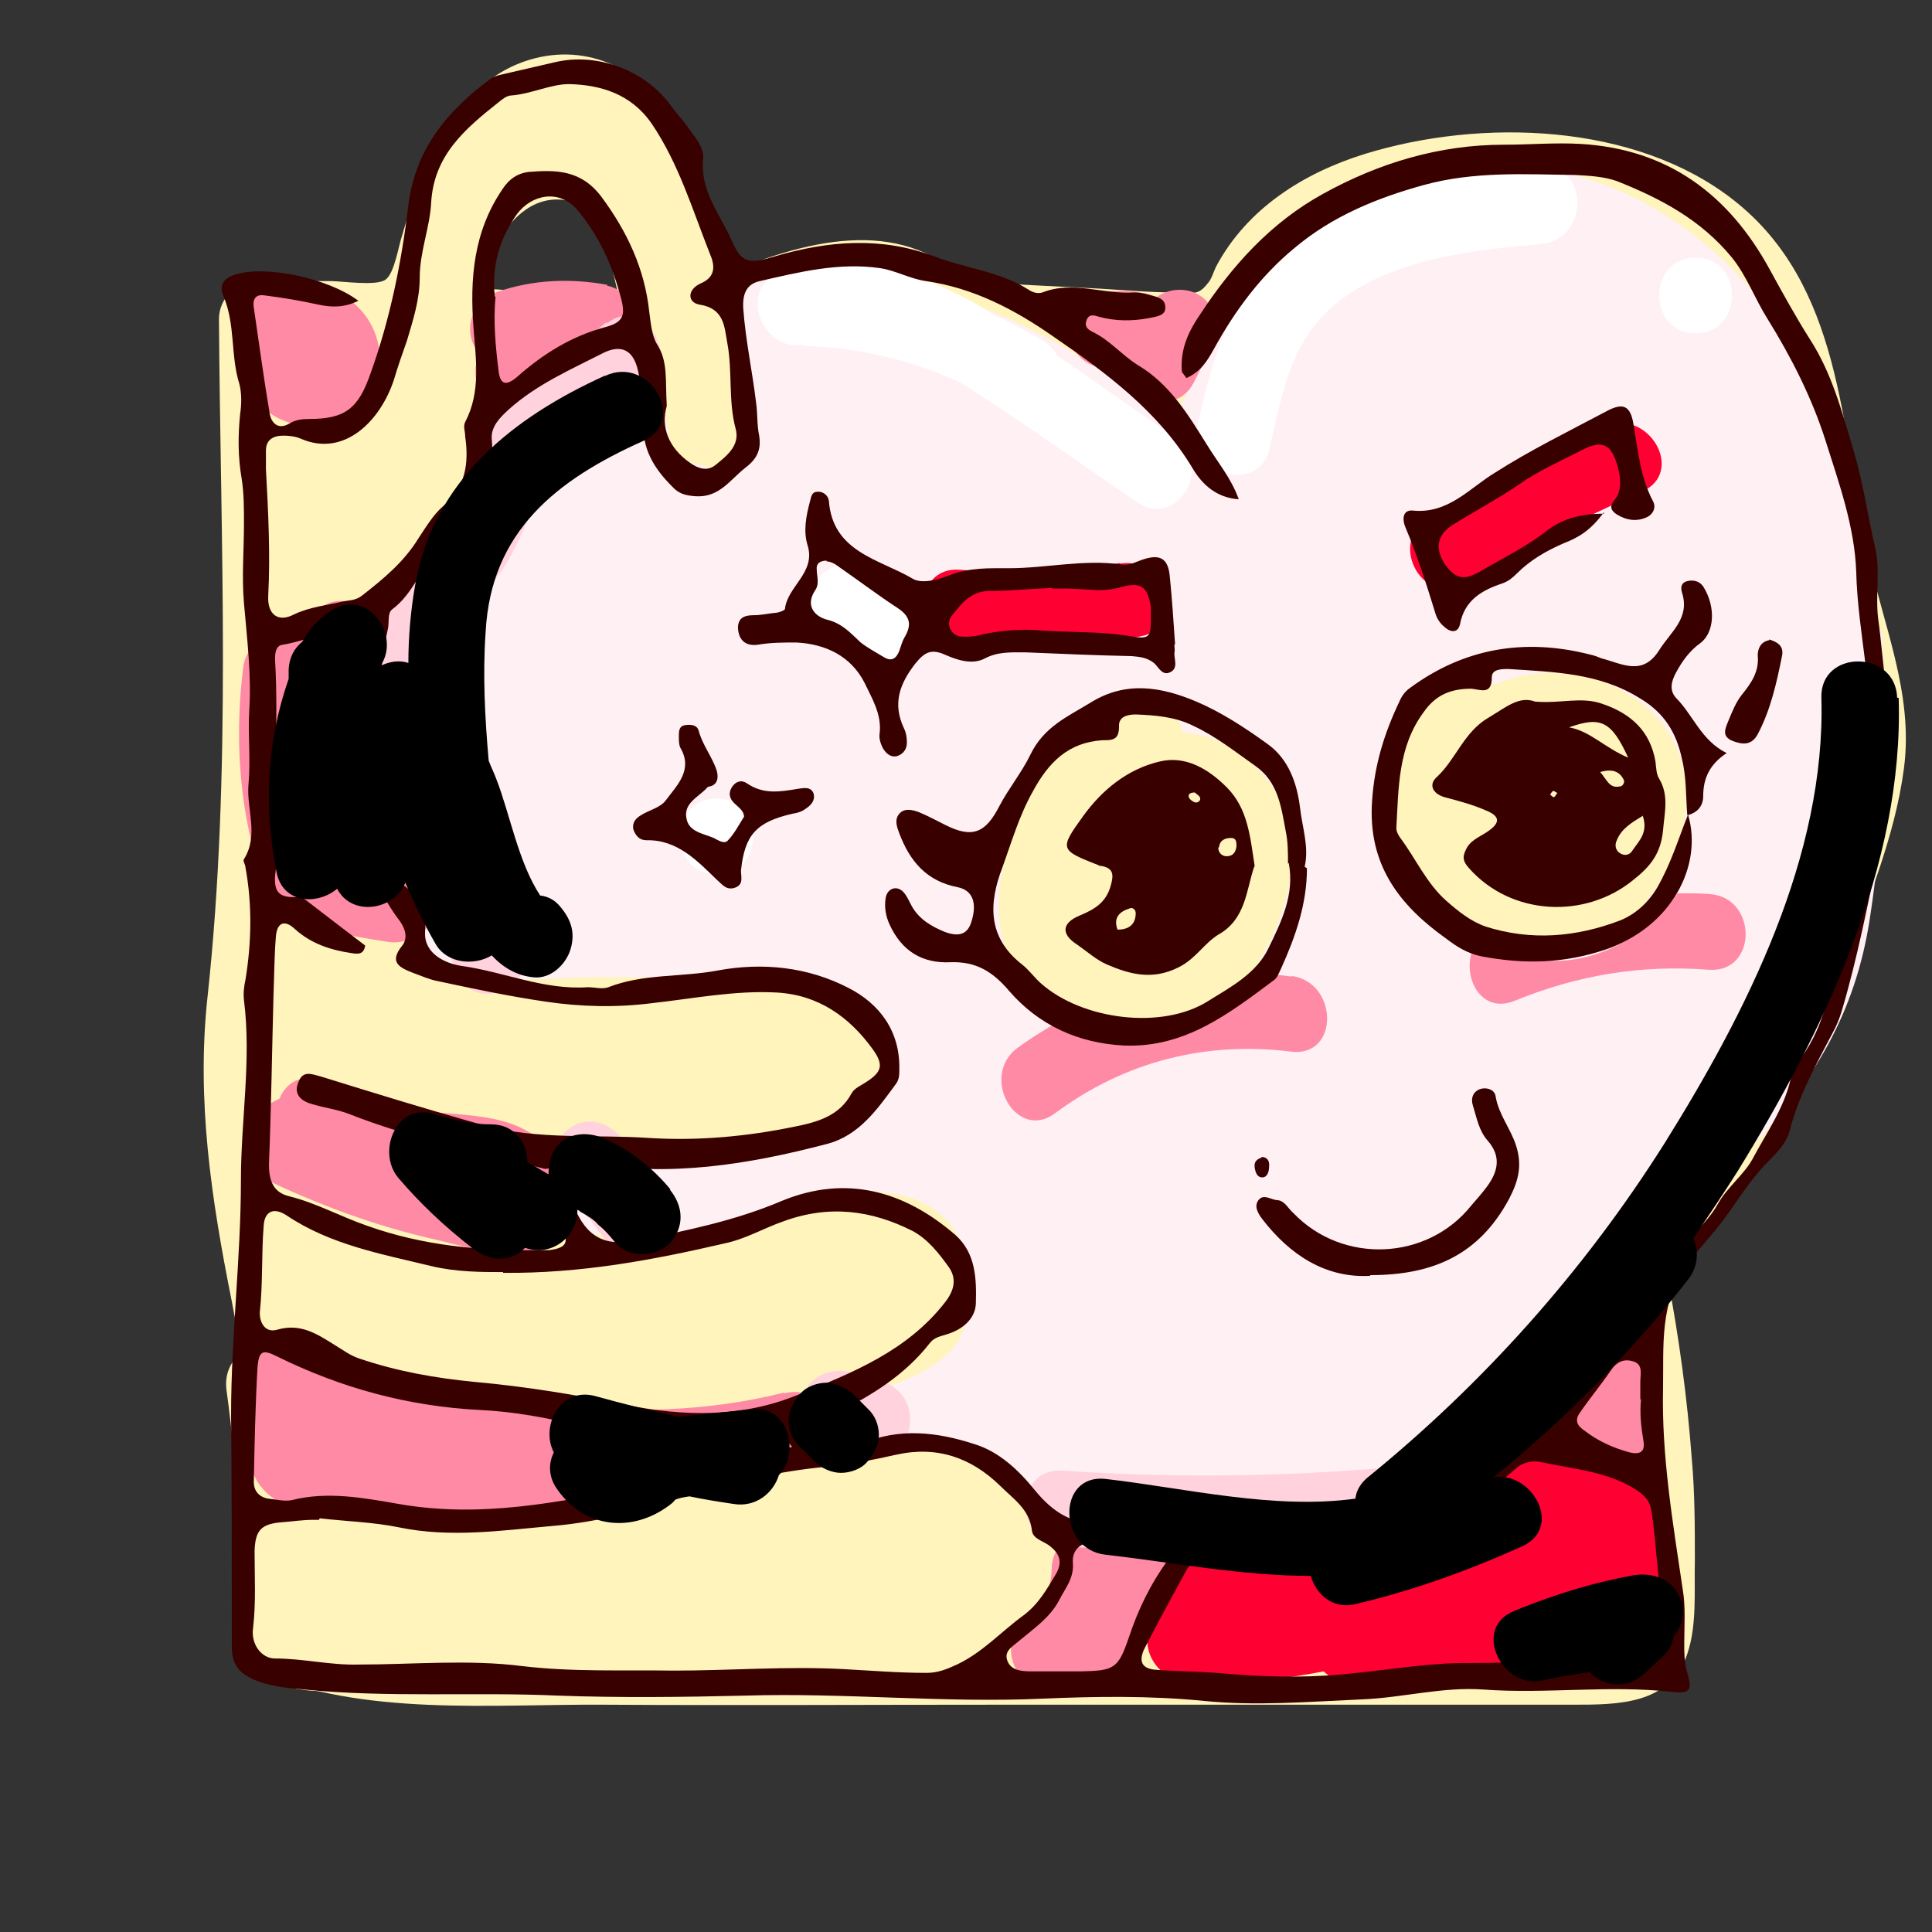
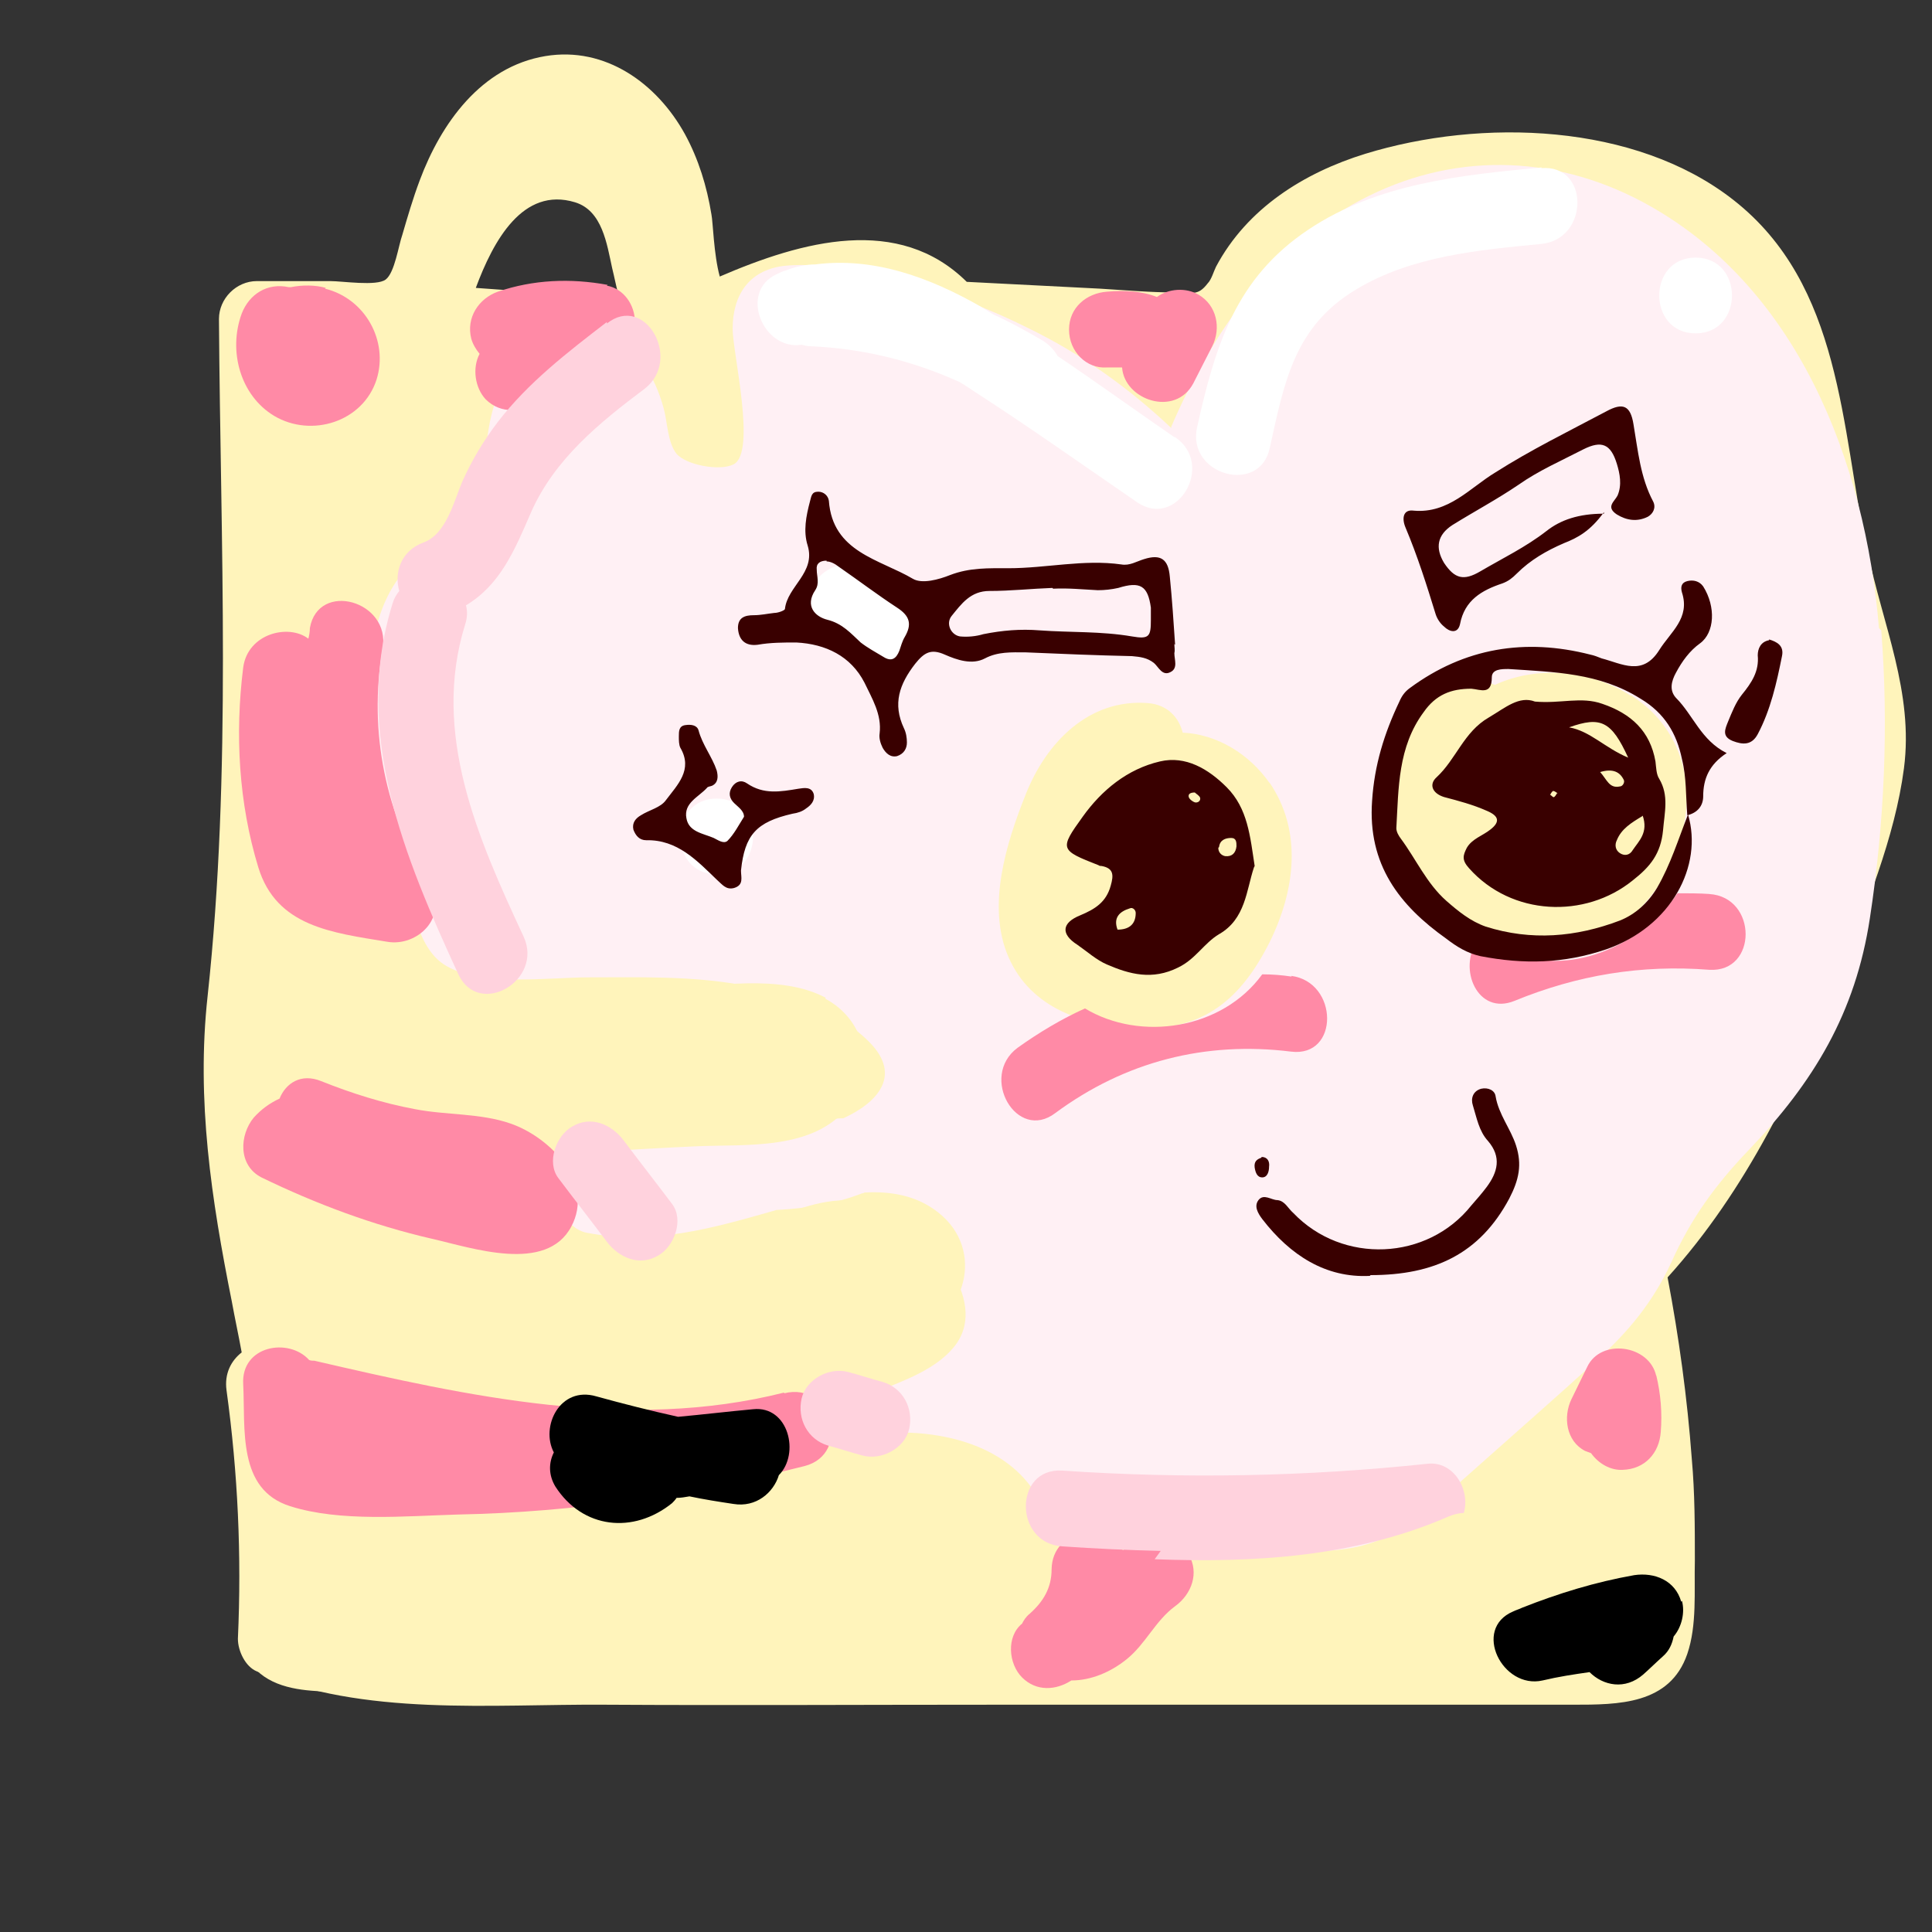
<svg xmlns="http://www.w3.org/2000/svg" viewBox="0 0 255 255">
  <rect x="0" y="0" width="255" height="255" fill="#333333" stroke="none" />
  <g style="isolation:isolate">
    <path d="M246.4 72.7c-3.4-16.3-3.3-35.1-17.6-46.3-13-10.2-33.3-10.8-48.6-6.1-8.1 2.5-15.6 7.2-19.7 14.9-.3.6-.6 1.7-1.1 2.2-1.3 1.7-2 1.2-4.3 1.2-3.3 0-6.6-.3-9.9-.5l-17.6-.9c-9-8.9-21.7-5.4-32.6-.7-.8-2.9-.9-7.3-1.1-8.2-.6-3.7-1.7-7.3-3.5-10.6C86.7 11 79.9 6.1 72 7.4c-8.5 1.4-13.8 8.9-16.6 16.4-.9 2.4-1.6 4.8-2.3 7.2-.5 1.4-1 5-2.2 5.9s-5.7.2-7.3.2h-9.7c-2.7 0-5 2.3-5 5 .2 29.8 1.7 59.8-1.5 89.4-1.5 13.7.5 26.8 3.2 40.3.4 2.2.9 4.5 1.3 6.7-1.4 1.1-2.3 2.8-2 5 1.5 10.9 2 21.8 1.5 32.8 0 1.6 1 3.7 2.5 4.3 14.1 6 30.9 4.3 45.9 4.4 17.2.1 34.4 0 51.7 0h76.1c6 0 12.8 0 15.1-6.7 1.3-3.8.9-8.3 1-12.3 0-4.5 0-8.9-.4-13.4-.6-8.1-1.7-16.1-3.2-24 10.4-11.5 17.2-25.7 22.8-40.1 3.3-8.7 7.2-17.9 8.4-27.1 1.3-10-2.8-18.9-4.8-28.6ZM62.8 38c2.3-6.2 6.2-13.4 13.1-11.3 3.6 1.1 4.2 5.5 4.9 8.7.3 1.2.5 2.3.8 3.4-1.8.2-3.7.3-5.5.3-4.4-.4-8.8-.8-13.3-1.1" style="fill:#fff4bb;stroke-width:0" />
    <path d="M248 82.9c-1.8-21.9-10.8-45.4-31.3-56.3-11.9-6.3-25.2-6.5-37.1-.2s-19.8 17.8-25 29.9v.2c-5.6-5.3-11.9-9.8-18.9-13.2-4.8-2.4-9.9-4.4-15.1-5.7-5.1-1.4-11.8-3.1-17.2-2.5-4.6.6-6.7 3.9-6.7 8.3 0 3.2 3.2 16.4.1 17.9-1.8.9-6.2.1-7.5-1.4-1.2-1.5-1.2-4.2-1.7-6-1.2-4.4-3.6-8.5-8.3-9.6-4.8-1.1-9.3 1.6-12.1 5.3-3.8 5.2-2.3 10.9-4.7 16.4-2 4.6-7.5 6.7-10.3 10.9-3.1 4.7-3.6 10.6-3.1 16.1.6 5.8 2.2 11.4 3.5 17 1.2 5 1.4 14.3 6 17.3s13.9 1.7 19 1.7c6.6 0 13.2-.2 19.7.9 6.1 1.1 12.9 3.1 17.4 7.6s1 8.1-3.4 10.1c-.4 0-.8 0-1.2.1-3 .4-5.9 1.2-8.9 2-4.6.3-9.3-.1-13.9 0-5.8 0-11.1.8-13.4 6.8-.9 2.4 1 5.7 3.5 6.2 8.8 1.7 16.7-.6 25.1-3 3.9-.2 7.7-.8 11.3-2.2 0 0 .2 0 .3-.1 3.5-.2 6.9.4 9.7 2.6 6.4 5 3.6 14.2-3.6 16.4-3.1.9-6.3 1-8.7 3.5-2.4 2.4-3.3 5.8-2.3 9 .9 2.8 3.4 3.9 6.2 3.5 4.6-.7 10.4-1.4 14.9.5 2.3 1 3.4 2.7 4.9 4.6 1.9 2.3 3.9 3.7 6.9 4.3 6.2 1.4 13 1.4 19.3 1.9 6.5.6 14 2.1 20.3-.3 4.9-1.9 8.6-5.7 12.5-9.1 5.5-4.9 11.1-9.8 16.6-14.8 4.2-3.8 7.4-7.7 9.8-12.9 2.6-5.8 5.8-10.2 10.2-14.8 8.6-9 14.1-18.1 16-30.6 1.9-12.4 2.5-25.4 1.5-38Z" style="fill:#fff0f4;mix-blend-mode:multiply;stroke-width:0" />
    <path d="M203.5 22.1c-10.6 1-21.7 2.1-30.8 8.2-9.6 6.4-12.3 15.3-14.7 26.1-1.4 6.3 8.3 9 9.6 2.7 1.9-8.6 3.2-16 11.4-20.9 7.3-4.4 16.1-5.2 24.4-6 6.4-.6 6.4-10.6 0-10Z" style="fill:#fff;stroke-width:0" />
    <path d="M155 57.7c-5.1-3.5-10.2-7.2-15.4-10.7-.4-.7-1-1.4-1.9-2-2.2-1.3-4.4-2.5-6.6-3.5-.5-.3-1.1-.7-1.6-1-6.8-3.9-14.2-6.6-21.9-5.6-1.3 0-2.6.3-3.9.8-.4.1-.8.3-1.2.5-5 2.3-1.8 10.1 3.3 9.3.4.1.7.2 1.2.2 6.9.3 13.4 1.9 19.6 4.7.9.5 1.7 1.1 2.5 1.6 7.1 4.6 14 9.5 21 14.3 5.3 3.6 10.3-5 5-8.6ZM223.8 34c-6.4 0-6.4 10 0 10s6.4-10 0-10M120.6 81.1c-.4-1.3-1.2-2.2-2.3-3-1.3-1-2.6-1.9-3.9-2.9-1-.7-2.7-.8-3.9-.5s-2.4 1.2-3 2.3c-.6 1.2-.9 2.6-.5 3.9s1.2 2.2 2.3 3c1.3 1 2.6 1.9 3.9 2.9 1 .7 2.7.8 3.9.5s2.4-1.2 3-2.3c.6-1.2.9-2.6.5-3.9M94.6 105.4c-6.4 0-6.4 10 0 10s6.4-10 0-10" style="fill:#fff;stroke-width:0" />
    <path d="M109 131.7c-6-3.2-14.6-1.5-21-1.2-15.7.7-33.5 1.1-46.5-9.3-5-4-12.1 3.1-7.1 7.1.3.2.6.4.8.6-2.6.6-4.8 2.8-3.7 6 5.1 14.2 19.7 18 33.4 17.7 9-.2 18-.9 26.9-1.3 6.7-.3 15.6.6 20.2-5.3 3.8-4.8 2.2-11.4-3.1-14.2Zm-8.4 9.1h-.5c-.1-.3-.2-.6-.4-.8h1.3c.4 0 2.9 0 3 .4 0-.4-2.9.3-3.5.3ZM117.7 160c-8.3-4.6-16.5 2.1-24.4 4.3-17.9 5.2-37 .8-54.3-4.5-6-1.8-8.6 7.1-3.3 9.4-.9 1.5-1.1 3.5 0 5.1 8.6 13.5 25.8 14.9 40.3 15.4 9 .3 18.2-.2 27-2.1 4.4-.9 8.8-2.3 12.9-4 3.5-1.4 8-3 10.3-6.2 4.3-6-3.5-14.7-8.6-17.5Zm-18.2 18.2c-.6.1-1.3.2-1.9.3 1.6-.7 3.1-1.5 4.7-2.2.3.4.5.7.9 1-1.2.3-2.4.6-3.7.8Zm16.3-5.1c.2-.3.4-.7.6-1 .1.2.2.3.3.5-.3.2-.6.4-.9.5M136.6 197c-4.5-7-14.1-8.6-21.8-7.7-12.4 1.4-24.3 6.6-36.6 9.1-13.6 2.8-27.5 3.9-41.4 3.7-4.8 0-6 5.6-3.6 8.4-1.6 2.4-2 5.6-.6 8.3 1.9 3.4 5.7 4.2 9.2 4.4 6.6.4 13.3.3 19.9.3 12.6.1 25.2 0 37.8-.2 9.9-.2 22.1 1.1 30.8-4.4 7.3-4.6 11.2-14.2 6.2-21.9Zm-42 16.4c1.8-.5 3.7-1 5.5-1.6q1.05.9 2.4 1.5h-.9c-2.3 0-4.7 0-7 .1M167.6 103.4c-2.7-3.9-7-6.5-11.5-6.7-.5-2-2-3.7-4.6-3.9-7.8-.6-13.4 5.2-16.1 12-2.6 6.5-5.2 14.8-2.3 21.5 3 6.9 10.1 9.1 17 9.4 8.7.4 13.7-3.8 17.5-11.4 3.3-6.7 4.4-14.6-.1-21.1Zm-12.8 3.9c-.2-.1-.3-.2-.5-.3 0 0 .2 0 .3-.1 1.4-.5 2.6 0 3.6.8-1.1-.4-2.2-.5-3.4-.4M215.2 91.8c-5.5-3.5-12.5-3.9-17.9-1.4-4.3-1.8-9.6 0-12.2 4-3.5 5.4-2.6 13.9-.4 19.6 4.4 11.6 19.2 15.4 29.1 8.2 10-7.3 12.8-23.2 1.5-30.4Z" style="fill:#fff4bb;stroke-width:0" />
    <path d="M43 38c-1.4-.4-3.1-.4-4.6-.1h-.3c-2.8-.6-5.2.9-6.2 3.5-1.8 4.9-.2 10.8 4.3 13.5 4.9 2.9 11.7.8 13.5-4.8 1.6-5.1-1.5-10.7-6.8-12ZM80.2 37.6c-4.9-.9-9.8-.7-14.5.9-2.5.9-4.2 3.4-3.5 6.2.2.7.6 1.4 1.1 2-1 1.9-.6 4.5.8 6 2 2 5 1.8 7.1 0 2.6-2.3 5.7-4.2 8.9-5.4 2.1-.8 3.7-2.5 3.7-4.8s-1.5-4.4-3.7-4.8ZM56.8 117.1c-5.9-9.5-8.2-20.5-6.3-31.5 1.1-6.3-8.5-9-9.6-2.7 0 .5-.1 1-.2 1.4-2.6-2-8-.7-8.6 3.8-1.1 8.8-.6 17.9 2 26.4 2.4 7.8 9.7 8.6 17 9.8 4 .7 8.1-3.3 5.6-7.3ZM67.4 148.3c-4-1.4-8.5-1.1-12.6-1.9-4.3-.8-8.4-2.1-12.4-3.7-2.7-1.1-4.7.3-5.5 2.3-1.3.6-2.4 1.4-3.4 2.5-1.9 2.3-2.1 6.3 1 7.9 7.2 3.5 14.7 6.3 22.5 8.1 5.3 1.2 15.1 4.6 18.4-1.6 3.1-5.8-2.8-11.8-8-13.6M103.5 183.8c-20.6 5.2-41.7.5-62-4.2-.2 0-.5 0-.7-.1-2.7-3-9-1.9-8.7 3.2.3 5.9-.8 13.9 6.2 16.1 6.6 2.1 15.2 1.3 22.1 1.1 15.5-.3 30.8-2.6 45.8-6.4 6.2-1.6 3.6-11.2-2.7-9.6ZM156.7 205.3c-1.3-2.3-4.6-3.3-6.8-1.8-.6.4-1.1.7-1.7 1.1-2.1-3.8-9.3-2.9-9.4 2.5 0 2.5-1.1 4.3-2.9 5.9-.5.4-.8.9-1 1.3-2.1 1.7-1.8 5.3 0 7.1 1.9 1.9 4.5 1.7 6.5.4 2.6 0 5.2-1.1 7.3-2.8 2.5-2 3.8-5.1 6.4-7 2.2-1.6 3.2-4.4 1.8-6.8ZM218.6 181.6c-.9-4.1-7.3-5-9.1-1.2-.7 1.4-1.4 2.9-2.1 4.3-1.1 2.3-.7 5.5 1.8 6.8.3.1.5.2.8.3 1 1.4 2.6 2.3 4.2 2.2 2.9-.1 4.8-2.2 5-5q.3-3.75-.6-7.5ZM158.2 38.9c-1.7-1-4-.8-5.5.3-2-.8-4.3-.9-6.6-.7-2.7.2-5 2.1-5 5s2.3 5.2 5 5h2c.3 4.3 7 6.6 9.4 2.1.8-1.6 1.7-3.3 2.5-4.9 1.2-2.4.6-5.4-1.8-6.8" style="fill:#ff8aa6;stroke-width:0" />
-     <path d="M220.5 202.6c-.3-2.8-.4-5.6-2.3-7.8-1.9-2.1-5.1-2.8-7.7-3.8-2.9-1-5.8-2.4-8.9-1.8-5.9 1.1-10.6 7.8-15.5 10.9-6.4 4.1-13.3 3.7-20.6 3.3-3-.2-6.3-.6-8.7 1.5-2.5 2.2-3.6 6.5-4.9 9.5-2 4.6 2.9 8.7 6.4 7.4h.7c5.3.4 10.6-.2 15.7-1.2 1.5 1.4 3.8 2.2 5.9 2.1 6.2-.2 12.7-2 18.9-2.9.5 0 1-.2 1.5-.2 2.3 0 4.6 0 6.9.2 5.5.2 12.9 1.3 13.4-6.2.2-3.6-.4-7.5-.7-11.1Z" style="fill:#f03;stroke-width:0" />
    <path d="M170.5 128.9q-1.95-.3-3.9-.3c-5.3 7.3-16.1 8.9-23.4 4.5-3.1 1.4-6.1 3.2-8.9 5.2-5.1 3.8-.1 12.5 5 8.6 9.2-6.8 19.8-9.5 31.1-8.1 6.4.8 6.3-9.2 0-10ZM225.7 118c-1.4-.1-2.9-.1-4.3-.1-4.4 6.6-13.8 10.9-21 8-1 0-2-.1-2.9-.6-.2 0-.4-.2-.6-.3-.2 0-.3-.1-.5-.2-.5-.2-.9-.4-1.4-.6-2.6 3.6 0 9.9 4.9 7.9 8.3-3.4 16.7-4.8 25.7-4.1 6.4.4 6.4-9.6 0-10Z" style="fill:#ff8aa6;stroke-width:0" />
-     <path d="M147.9 74.3c-7 1.2-14.1 1.4-21.2.9-6.4-.5-6.4 9.5 0 10 8 .6 15.9.1 23.8-1.2 6.3-1.1 3.6-10.7-2.7-9.6ZM211.7 56.3c-8 3.6-15.7 7.6-23.2 12.1-5.5 3.3-.5 12 5 8.6 7.5-4.5 15.2-8.6 23.2-12.1 5.9-2.6.8-11.2-5-8.6" style="fill:#f03;stroke-width:0" />
    <path d="M80.1 42.5c-5.2 4-10.4 8-14.4 13.2-1.9 2.5-3.4 5-4.7 7.9-1.1 2.6-2.1 6.9-5.1 8s-3.9 4-3.2 6.4c-.4.5-.7 1-.9 1.7-5.3 17.1 1.6 33.5 8.7 48.9 2.7 5.8 11.3.8 8.6-5-6-12.9-12.2-26.8-7.7-41.2.3-.9.3-1.8.1-2.5 4.5-2.7 6.4-7.2 8.6-12.3 3.1-7 9-11.8 15-16.3 5-3.9 0-12.6-5-8.6ZM88.7 158.9c-2.1-2.8-4.3-5.6-6.4-8.4-1.6-2.1-4.3-3.3-6.8-1.8-2.1 1.2-3.4 4.7-1.8 6.8 2.1 2.8 4.3 5.6 6.4 8.4 1.6 2.1 4.3 3.3 6.8 1.8 2.1-1.2 3.4-4.7 1.8-6.8M116.5 182.4c-1.5-.4-3-.9-4.5-1.3-2.5-.7-5.6.9-6.2 3.5-.6 2.7.8 5.4 3.5 6.2 1.5.4 3 .9 4.5 1.3 2.5.7 5.6-.9 6.2-3.5.6-2.7-.8-5.4-3.5-6.2M153.2 204.7l-.8 1.1c13.1.5 26.5-.3 38.7-5.6.7-.3 1.4-.5 2.1-.5.9-3-1.3-6.9-4.8-6.5-16 1.7-32.1 2-48.2.9-6.4-.4-6.4 9.6 0 10 4.3.3 8.7.5 13 .6" style="fill:#ffd2dd;stroke-width:0" />
-     <path d="M156 49.1c-.3-3.2 1.1-5.7 2.4-7.6 4.2-6.4 9.3-12.1 16.2-15.9 7.4-4.1 15.4-6.5 23.9-6.5 3.4 0 6.8-.3 10.2-.1 11.5.7 19.5 6.7 24.9 16.6 1.7 3.1 3.4 6.2 5.3 9.2 2.9 4.5 4.2 9.5 5.7 14.5 1.3 4.3 1.9 8.7 2.9 13 .7 3 0 6.2.4 9.4.4 2.9.6 5.8 1 8.6 1 7.2.6 14.5-.8 21.5-1.5 7.2-2.9 14.5-5 21.6-.3 1-.7 2-1.2 2.9-2.2 4.2-4.5 8.3-5.7 13-.4 1.6-1.9 3.1-3.2 4.4-2.3 2.4-3.9 5.2-5.9 7.8-1.4 1.8-3 3.5-4.4 5.3-3.7 5.1-3.1 10.8-3.2 16.5-.2 8.9 1.3 17.7 2.6 26.5.4 2.3.2 4.7.2 7.1 0 1.2 0 2.3.3 3.5.8 2.7.6 3.2-2 2.9-8.3-.9-16.5.3-24.8-.3-5.4-.4-10.7 1.1-16.1 1.3-6.9.3-13.9.9-20.8.2-7.1-.7-14.2-.6-21.2-.3-13.1.6-26.2-.8-39.3-.4-8.3.2-16.5.3-24.8 0-11.1-.5-22.3.3-33.4-.8-2.3-.2-4.7-.4-6.9-1.4-1.9-.9-2.7-2.1-2.7-4.2 0-10.2 0-20.5-.1-30.7 0-10.3 1.3-20.7 1.3-31 0-7.9 1.4-15.8.4-23.7-.1-.9 0-1.8.2-2.7.8-4.9.9-9.9 0-14.8 0-.4-.4-.9-.2-1.1 2-3.2.3-6.6.6-9.9s-.1-6.6.1-9.8c.3-4.7-.3-9.4-.7-14.1-.3-3.5 0-7 0-10.5 0-2 0-4-.3-5.9-.5-2.9-.5-5.7-.2-8.6.2-1.3.2-2.7-.1-3.9-1.2-3.8-.5-7.8-2.1-11.6-.7-1.6.2-2.5 1.7-2.9 3.9-1.2 12.1.5 16.1 3.5-1.8.9-3.5.9-5.3.5-2.3-.5-4.6-.9-7-1.2-1.1-.2-1.7.3-1.5 1.6.7 4.7 1.3 9.3 2.1 14 .2 1.2 1.1 2.2 2.6 1.3.8-.5 1.7-.6 2.6-.6 4.8 0 6.5-1.4 8.1-6 2.6-7.2 4.1-14.7 5-22.2.9-7.4 5.1-12.4 10.7-16.6.6-.5 1.4-.6 2.2-.8 2.2-.5 4.3-1 6.5-1.5 5.6-1.3 11.9 1.1 15.3 5.8.7 1 1.5 1.8 2.2 2.8.9 1.3 2.2 2.7 2 4.2-.4 4.2 2.2 7.2 3.7 10.6 1.4 3.2 2.3 3.3 5.9 2.2 6.9-2 13.8-2.6 20.8 0 4.1 1.6 8.7 2 12.5 4.4.6.4 1.2.6 1.9.4 4-1.6 8.1.3 12.1 0 .6 0 1.3.1 1.9.3 1 .3 2.3.4 2.2 1.8 0 1-1.3 1.1-2.2 1.3-2.2.4-4.4.4-6.6-.2-.6-.2-1.3-.4-1.6.5-.3.8.2 1.2.8 1.5 2.3 1.1 3.9 3.1 6 4.4 4.2 2.5 6.6 6.5 9.1 10.5 1.4 2.3 3.2 4.4 4.2 7.2-2.9-.2-4.8-1.9-6.1-4.1-4.5-7.5-11.4-12.6-18.4-17.4-5-3.5-10.5-6.4-16.8-7.3-2.1-.3-4-1.4-6-1.7-5.4-.8-10.7.5-15.9 1.7-1.8.4-2.3 1.7-2.2 3.6.3 4.2 1.2 8.3 1.7 12.5.2 1.4.1 2.9.4 4.3.3 1.9-.3 3.1-1.9 4.3-2 1.6-3.4 3.9-6.5 3.7-1.3-.1-2.2-.3-3.1-1.3-2.4-2.4-4-5-3.8-8.7.1-2.2-.2-4.5-.7-6.6-.6-2.7-2.2-3.5-4.6-2.3-4.3 2.2-8.7 4.1-12.4 7.4-1.2 1.1-2.4 2.3-2.3 3.9.6 6.4-2.5 10.9-7 14.9-2.4 2.2-3.4 5.6-6.1 7.6-.7.5-.4 1.7-.6 2.6-1.6 6.8-1 13.8-1.3 20.7-.2 4.3 1.9 7.8 2.4 11.8 0 .5.5 1 .9 1.3 2.2 1.5 3.1 3.5 2.9 6.3-.1 2.8 2.7 4.1 4.9 4.4 5.6.8 10.8 3.2 16.6 2.8.9 0 1.9.3 2.7 0 4.6-1.8 9.6-1.3 14.4-2.2 5.9-1.1 11.9-.5 17.3 2.3 4.1 2.1 6.8 5.7 6.7 10.7 0 .7 0 1.3-.4 1.9-2.5 3.4-4.9 6.9-9.2 8-10.3 2.7-20.8 4.4-31.5 2.5-1.5-.3-3.1-.7-4.6.4-.4.3-.9.5-1.4.3C63 152 54.3 150.3 46 147c-1.6-.6-3.3-.8-4.9-1.3-1.4-.4-2.4-1.3-1.7-2.9.6-1.6 1.8-1 3-.7 7.1 2.2 14.2 4.4 21.4 6.4s14.6 1.2 21.9 1.7c6.5.4 12.9-.2 19.2-1.5 3-.6 5.9-1.4 7.5-4.4.4-.7 1.2-1 1.8-1.4 2.2-1.4 2.5-2.3 1-4.4-3.1-4.3-7.2-7.2-12.7-7.5s-11 .8-16.4 1.4c-4.7.6-9.4.5-14.1-.2-4.8-.7-9.5-1.7-14.2-2.7-1.1-.2-2.2-.7-3.3-1.1-1.8-.7-3.2-1.4-1.4-3.6.9-1.2.2-2.6-.6-3.6-4.9-6.6-5.3-14.3-4.9-22.1.2-4.7-.2-9.4.5-14.1.3-1.9-.5-2.7-2.1-2.3-2.9.6-5.7 1.9-8.7 2.4-.9.1-1 1.1-1 1.9.5 8.3-.3 16.5.4 24.8.1 1.4-.3 2.6-.4 3.9-.1 2.1.6 2.8 2.9 2.7.6 0 .9.2 1.3.5 2.6 2 5.2 4 7.7 5.9-.2 1.3-1.1 1.1-1.8 1-2.7-.4-5.3-1.2-7.5-3.2-1.4-1.3-2.4-.8-2.5 1.2-.2 2.5-.2 5-.3 7.5-.2 7.5-.3 14.9-.6 22.4 0 2.2.6 3.7 2.7 4.2 3.6.9 6.8 2.7 10.3 3.9 7.3 2.6 14.8 3.3 22.4 3.2h1.6c2.3-.3 2.6-1 1.7-3-.8-1.8-2.3-3.5-1.4-5.9 1.7.5 2.3 1.6 2.9 3 1.7 4.2 4.1 5.5 8.6 4.6 6.4-1.3 12.8-2.6 18.9-5.2 8.5-3.5 16.2-1.3 22.9 4.5 2.7 2.4 2.8 5.8 2.7 9.1-.1 2-1.8 3.4-3.8 4-.9.3-1.7.4-2.3 1.2-3.2 4.1-7.5 6.8-12.1 9.1q-.9.45-1.5 1.2c-1.1 1.2-.9 2.4.7 3.1 1.3.6 2.6.4 3.8-.1 5-2.2 10.1-1.6 15 0 3.3 1 5.9 3.5 8 6.1 2.3 2.8 4.9 4.6 8.7 4.3 1.4-.1 2.9.3 4.3.5 9.4 1.3 18.8 1.2 28.2.3h1.2c4.4 1.2 7.9-.7 11.3-3.1 2.4-1.6 4.8-3.3 7.1-4.9 1.7-1.2 3.7-2 3.7-4.6 0-.7.5-1.1 1.2-1.3 5.8-1.8 9.1-6.4 12.4-11 1.9-2.7 3.9-5.6 5.1-8.8 1.4-3.8 5.1-5.8 7-9.3 1.2-2.1 3.4-3.8 4.5-5.8 1.8-3.4 4.1-6.6 5-10.4.2-.8.3-1.6.8-2.2 3.5-4.2 4.4-9.3 5.4-14.5.9-4.7 1.4-9.6 3.2-14.2 1-2.5.7-5.2.9-7.8.4-5.5.4-10.9-.4-16.4-.5-4-1.1-8-1.2-12-.2-6-2.3-11.8-4.1-17.5-1.8-5.6-4.5-10.9-7.6-15.9-1.7-2.7-2.7-5.6-4.7-8.1-4.1-5-9.4-7.8-15.2-10.1-1.7-.6-3.6-.7-5.4-.8-6.7-.1-13.4-.5-20 1.3-6.2 1.7-12.1 4.1-17.1 8.3-4.5 3.7-7.9 8.3-10.7 13.4-.8 1.4-1.6 2.9-3.6 3.8ZM42.1 200.6h-.8c-1.3 0-2.6.2-3.9.3-2.9.2-3.7 1-3.8 3.8 0 3.4.2 6.8-.2 10.2-.3 2.1 1.1 4 2.9 4 3.7 0 7.3.9 11 .8 7.2 0 14.5-.7 21.6.2 6.7.8 13.4.5 20 .6 7.5 0 14.9-.6 22.4-.2 3.7.2 7.3.5 11 .5 1.5 0 2.7-.5 4-1.1 3.4-1.6 5.9-4.4 8.8-6.5 2-1.5 3.1-3.5 4.3-5.5.9-1.6.4-2.7-.9-3.7-.8-.6-2.2-.9-2.3-2-.3-2.8-2.5-4.2-4.2-5.9-3.8-3.7-8.3-5.3-13.7-4.1-3.1.7-6.2 1.3-9.3 1.6-6.4.6-12.7 2.1-18.8 4-5.7 1.8-11.3 3.3-17.2 3.8-6.8.6-13.5 1.6-20.3.2-3.4-.7-7-.8-10.5-1.2Zm24.3-32.7c-2.8 0-6.2 0-9.5-.8-6.6-1.6-13.3-2.8-19.1-6.7-1.7-1.1-2.9-.5-3 1.4-.3 3.8-.1 7.6-.5 11.3-.1 1.3.6 2.9 2.3 2.4 3.1-.9 5.3.6 7.7 2.1 1 .6 1.9 1.3 3.1 1.7 5 1.7 10.1 2.6 15.3 3.1 6.7.6 13.3 1.7 19.8 3 7.8 1.6 15.5 1.7 22.8-1.3 7.2-2.9 14.5-5.8 19.5-12.3 1.3-1.7 1.4-3.2.4-4.6-1.3-1.8-2.7-3.6-4.7-4.7-5.5-2.8-11.1-3.5-17.1-1.3-2.6.9-4.9 2.3-7.7 2.9-9.5 2.2-19 4-29.3 3.9ZM88 53.6c-.8 2.7.2 5.5 3.1 7.5 1.1.8 2.3 1.1 3.3.3 1.5-1.2 3.3-2.6 2.7-4.8-1-3.7-.4-7.6-1.1-11.3-.4-2.2-.4-4.6-3.7-5.1-1.6-.3-1.6-2 .2-2.8 2.1-.9 1.8-2.5 1.2-3.9-2.3-5.8-4.1-11.9-7.7-17.2-2.7-3.9-6.7-5.1-10.9-5.2-2.4 0-5 1.3-7.6 1.5-.6 0-1.2.5-1.7.9-4.4 3.5-8.6 7-8.9 13.4-.2 3.2-1.5 6.4-1.5 9.7 0 3-.9 5.7-1.7 8.4-.6 1.7-1.2 3.4-1.7 5.1-1.8 5.5-6.6 10.3-12.3 7.8-.7-.3-1.5-.4-2.3-.4-1.3 0-2.3.5-2.3 2v2.4c.3 5.6.6 11.2.3 16.8-.1 2.4 1.3 3.5 3.4 2.4 2.1-1 4.3-1.2 6.4-1.7.9-.2 1.7-.1 2.6-.8 2.8-2.2 5.5-4.4 7.4-7.5 1-1.5 2-3.2 3.3-4.3 3-2.5 3.4-5.7 2.9-9.2 0-.7-.3-1.3 0-1.9 2.1-4 1.4-8.3 1.1-12.4-.5-6.5 0-12.7 3.8-18.3.9-1.4 2-2.1 3.4-2.3 3.7-.3 7-.3 9.7 3.3 3.4 4.6 5.7 9.5 6.3 15.2.2 1.4.3 3 1 4.2 1.5 2.3 1.1 4.8 1.3 8Zm78.5 151.1c-1.8 0-3.9.2-6 .3-1.8.1-3.3 1-4.1 2.6-1.8 3.3-3.6 6.6-5.3 9.9-.9 1.8-.4 2.8 1.6 2.9 2.6.2 5.2.2 7.9.4 5.5.5 11 .7 16.5.2 5.7-.5 11.5-1.6 17.2-1.5 7.2 0 14.4-.7 21.6-.6 3 0 3 0 3.6-2.9.2-.9.4-1.9.2-2.7-1-4.5-1-9.1-1.7-13.7-.2-1.5-.9-2.2-2.1-3-3.8-2.4-8.2-2.7-12.4-3.6-1.2-.3-2.5 0-3.4.8-2.9 2.7-6.5 4.4-9.6 6.8-2.8 2.3-6.3 3.6-10 4.1-4.6.7-9.2-.1-14-.2Zm-62-13.8c-2-2.5-4.2-2.1-6.2-1.7-7.4 1.4-14.6.8-21.8-1-4.3-1.1-8.8-1.9-13.2-2.1-9.5-.5-18.3-2.9-26.8-7.1-1.8-.9-2.3-.7-2.5 1.3-.3 5.1-.4 10.2-.5 15.3 0 1.2.7 2 1.9 2.2 1 .1 2.2.4 3.1.2 4.7-1.2 9.5-.3 14.1.5 10.8 1.9 21.1-.2 31.6-2.3 2.7-.5 5.1-2.1 7.9-2.3 4.1-.4 7.9-1.9 12.4-2.9ZM65.4 39.2c-.3 3.2 0 6.5.4 9.7.2 1.9 1 2.1 2.5.8 3.4-3 7.1-5.3 11.5-6.5 2.3-.6 2.8-1.4 2.2-3.7-1.1-4.3-2.9-8.4-5.9-11.9-2.3-2.6-5.9-2-7.9.7-2.3 3.3-3.3 6.8-2.9 10.8Zm88.9 166.6c-3.4-1.5-6.7-1.5-9.9-2.1-1.6-.3-2.9.8-2.8 2.5.2 2.1-1 3.4-1.8 5-1.2 2.3-3.3 3.7-5.2 5.3-.9.8-2.2 1.4-1.6 2.8.5 1.2 1.9 1.3 3.1 1.3h6.7c4.3-.1 4.8-.4 6.2-4.5 1.2-3.6 2.8-7 5.3-10.4Zm62.2-21v-2.4c0-1 .4-2.3-.9-2.7q-1.8-.6-3 1.2c-1.3 1.9-2.8 3.7-4.1 5.6-.7 1-.3 1.7.6 2.3 1.8 1.4 3.8 2.3 6 2.9 1.3.3 2.1 0 1.8-1.6-.3-1.8-.5-3.6-.3-5.5Z" style="fill:#390000;stroke-width:0" />
-     <path d="M172.5 114.6c0 4.7-1.5 9-3.4 13.2-.3.6-.5 1.3-1 1.6-5.9 4.4-11.7 8.9-19.7 8.6-6.1-.3-11.3-2.7-15.2-7.2-2.2-2.6-4.4-3.9-7.7-3.8-3.8.2-6.5-1.5-8.1-5-.5-1.1-.7-2.3-.5-3.5s1.4-1.7 2.3-.8c.5.5.8 1.3 1.2 2 1 1.7 2.6 2.6 4.3 3.3 1.9.7 3 .3 3.5-1.3.8-2.5.2-4.2-1.8-4.6-4.1-.8-6.3-3.4-7.7-7.1-.3-.8-.7-1.8 0-2.6s1.8-.5 2.6-.2c1.2.5 2.3 1.1 3.5 1.7 3.6 1.8 5.3 1 7.1-2.5 1.2-2.3 3-4.5 4.1-6.8 1.8-3.7 4.9-5 8-6.9 4.7-2.9 9.4-2 13.9-.1 3.3 1.4 6.5 3.5 9.4 5.6 2.8 2 3.9 5.2 4.3 8.5.3 2.6 1.2 5.1.6 7.7Zm-2.5-.6c0-1.4 0-2.9-.3-4.3-.6-3.2-1-6.5-4-8.6-2.7-1.9-5.2-3.9-8.2-5.3-2.4-1.2-5-1.4-7.6-1.5-1.1 0-2.3.3-2.2 1.6 0 1.8-.9 1.8-2.2 1.8-4.5.3-7.1 2.9-9.2 6.8-1.8 3.2-2.8 6.7-4 10-1.8 4.7-2 9.2 2.6 12.8.9.7 1.6 1.7 2.5 2.5 5.4 4.8 16 6.2 22.1 2.3 2.9-1.8 6.3-3.6 7.9-6.9 1.7-3.5 3.5-7.1 2.7-11.3Z" style="fill:#390000;stroke-width:0" />
    <path d="M155 85c0 .4.1.8 0 1.2 0 .9.5 2-.5 2.5-1.1.6-1.6-.7-2.2-1.2-.9-.7-1.8-.8-2.9-.9-4.7-.1-9.4-.3-14.1-.5-1.8 0-3.6-.1-5.3.8s-3.7.2-5.3-.5c-1.8-.8-2.7-.3-3.9 1.2-2.1 2.7-3 5.3-1.5 8.5.3.6.4 1.3.4 1.9 0 .8-.4 1.5-1.3 1.8-.9.2-1.5-.4-1.9-1.1-.3-.6-.5-1.3-.4-1.9.3-2.5-1-4.6-2-6.7-1.8-3.5-5.1-5.1-9-5.3-1.7 0-3.4 0-5.1.3-1.6.2-2.5-.6-2.6-2.2 0-1.4.9-1.7 2.1-1.7.9 0 1.8-.2 2.7-.3.5 0 1.3-.3 1.4-.5.3-3 4.1-4.8 3-8.4-.6-1.9-.2-3.9.3-5.8.2-.7.2-1.3 1.1-1.3.7 0 1.3.5 1.4 1.2.5 6.8 6.7 7.7 11.1 10.3 1.2.7 3.4.1 4.9-.5 2.6-1 5.1-.9 7.7-.9 5 0 9.9-1.2 14.9-.5 1.1.2 2-.4 3-.7 2.2-.7 3.2 0 3.4 2.3.3 3 .5 6 .7 9Zm-16.1-7.4c-2.8.1-5.5.4-8.3.4-2.5 0-3.7 1.7-5 3.3-.8 1-.1 2.5 1.1 2.7 1 .1 2.1 0 3.1-.3 2.5-.5 4.9-.7 7.4-.5 4.1.3 8.1.1 12.2.8 2.3.4 2.5 0 2.5-2.2v-1.6c-.4-2.9-1.4-3.5-4.3-2.6q-1.35.3-2.7.3c-2-.1-3.9-.3-5.9-.2ZM109.1 74c-.9 0-1.4.4-1.3 1.2 0 .9.4 1.8-.2 2.7-1.4 2.1 0 3.5 1.6 3.9 2 .5 3.1 1.8 4.4 3 .9.7 2 1.3 3 1.9 1.1.7 1.7.2 2.1-.8.2-.6.4-1.3.7-1.8 1-1.7.7-2.8-1-3.9-2.6-1.7-5.1-3.6-7.7-5.4-.5-.4-1.1-.7-1.6-.7ZM222.8 107.5c2 6.8-2.2 14.8-10.8 17.8-5.6 1.9-10.9 2-16.6.9-1.8-.4-3.2-1.3-4.5-2.3-6.2-4.4-10.4-9.8-9.8-18.2.3-4.7 1.6-8.9 3.6-13.1.3-.7.7-1.3 1.4-1.8 7.2-5.3 15.2-6.6 23.8-4.4.5.1 1 .3 1.5.5 2.7.7 5.4 2.4 7.6-1.1 1.5-2.4 4.1-4.2 3-7.6-.2-.7-.1-1.3.7-1.5s1.6 0 2.1.7c1.7 2.7 1.5 6.1-.4 7.5-1.4 1-2.4 2.4-3.2 3.9-.6 1.1-.9 2.3 0 3.3 2.3 2.3 3.3 5.6 6.7 7.3-2.3 1.5-3.1 3.4-3.1 5.7 0 1.3-.8 2.2-2.1 2.5-.2-2.5-.1-5-.7-7.4-.7-3.4-2.3-6.1-5.5-8-5.4-3.4-11.4-3.5-17.4-3.9-.9 0-2.2 0-2.2 1.1 0 2.4-1.5 1.6-2.7 1.5-2.7 0-4.7.8-6.3 3.1-3.4 4.6-3.3 10-3.6 15.3 0 .5.3 1 .6 1.4 2 2.7 3.4 5.9 6 8.2 1.6 1.4 3.2 2.7 5.2 3.4 6 1.9 11.9 1.4 17.7-.8 2-.8 3.7-2.3 4.9-4.3 1.8-3.1 2.8-6.4 4.1-9.7M211.7 67.6c-1.8 2.5-3.5 3.4-5.3 4.1-2.3 1-4.4 2.2-6.2 4-.6.6-1.1 1-1.9 1.3-2.7.9-5 2.2-5.6 5.4-.3 1.3-1.4 1-2.1.3-.5-.4-.9-1-1.1-1.6-1.2-3.9-2.4-7.7-4-11.5-.5-1.2-.3-2.4 1.1-2.2 4.6.4 7.4-3 10.7-5 4.7-3 9.8-5.5 14.7-8.1 2.2-1.2 3.2-.8 3.6 1.7.6 3.5.9 7 2.6 10.2.4.8 0 1.6-.7 2-1.4.7-2.8.5-4.1-.3-1.5-1-.3-1.7.1-2.5.6-1.4.3-2.9-.1-4.2-.8-2.6-2-3.1-4.4-1.9-2.9 1.5-5.9 2.8-8.6 4.7-2.8 1.9-5.8 3.5-8.7 5.3-2 1.3-2.3 3-1.1 5 1.4 2.1 2.6 2.4 4.8 1.1 2.9-1.7 6-3.2 8.7-5.3 1.9-1.5 4.3-2.3 7.6-2.3ZM180.8 168.4c-5.8.3-10.5-2.7-14.2-7.5-.6-.8-1.1-1.7-.5-2.5.7-.9 1.7 0 2.5 0 1 .1 1.4 1.1 2.1 1.7 6.5 6.8 17.7 6.3 23.5-1 .7-.8 1.4-1.6 2-2.4 1.5-2 2-4 .2-6.1-1.2-1.3-1.5-3.1-2-4.7-.3-.9 0-1.9 1.1-2.2.9-.2 1.8.2 1.9 1 .4 2.4 2 4.3 2.7 6.5.8 2.5.4 4.5-.9 7-3.9 7.3-9.9 10.1-18.3 10.1ZM98.2 107.8c0-.8-.8-1.3-1.3-1.8-.6-.6-.8-1.3-.3-2.1s1.3-1 2-.5c2.2 1.5 4.4 1.1 6.8.7.7-.1 1.7-.3 2 .7.2.9-.4 1.5-1 1.9-.5.4-1.1.6-1.8.7-4.8 1.1-6.3 2.8-6.8 7.5 0 .9.4 1.9-.9 2.3-1.1.3-1.6-.5-2.3-1.1-2.6-2.5-5.2-5.3-9.3-5.2-.9 0-1.4-.6-1.7-1.4-.2-.9.3-1.5 1-1.9 1.1-.7 2.6-1 3.3-2 1.5-2 3.6-4 1.9-6.9-.2-.4-.2-1-.2-1.5 0-.7 0-1.4.9-1.5.7-.1 1.5 0 1.7.7.5 1.9 1.8 3.5 2.4 5.3.2.8.2 1.6-.6 2-.2.1-.6.1-.7.3-1.1 1.2-3.1 2-2.7 4 .3 1.8 2.2 2 3.6 2.6.6.3 1.3.8 1.8.4.9-.9 1.5-2.1 2.2-3.2" style="fill:#390000;stroke-width:0" />
    <path d="M233.5 84.4c1 .3 2 .8 1.7 2.2-.7 3.5-1.5 7.1-3.2 10.3-.8 1.5-2 1.4-3.3.9-1.5-.6-1-1.6-.6-2.6.5-1.2 1-2.5 1.8-3.5 1.3-1.6 2.3-3.1 2.1-5.2 0-.9.4-1.8 1.5-2ZM166.5 152.7c.8 0 1.1.6 1 1.3 0 .6-.2 1.4-.9 1.4s-.9-.7-1-1.3c-.1-.8.3-1.1.9-1.3ZM165.5 114.5c-1 3-1.1 6.8-4.6 8.8-2 1.2-3.1 3.3-5.4 4.4-3.4 1.7-6.4.9-9.4-.4-1.4-.6-2.6-1.7-3.9-2.6-2.2-1.4-2.1-2.9.4-3.9 1.9-.8 3.4-1.7 4-3.9.4-1.4.4-2.3-1.2-2.6-.1 0-.3 0-.4-.1-5.1-2-5.2-2.1-2.1-6.4 2.5-3.5 5.9-6.3 10.2-7.3 3.4-.8 6.4 1 8.8 3.4 2.8 2.8 3.1 6.5 3.7 10.4Zm-18 8.2c1.4 0 2.4-.6 2.4-2.2 0-.4-.4-.8-.8-.6-1.3.4-2.2 1.2-1.6 2.8m13.3-10.8c0 .6.4 1 .9 1.1.9.1 1.4-.4 1.5-1.3 0-.5 0-1.1-.7-1.1-.8 0-1.5.3-1.6 1.2Zm-3.1-7.3c-.6 0-.9.2-.8.6.1.3.5.6.8.7.4.1.8-.2.7-.6-.1-.3-.5-.5-.7-.7M202.6 92.6c3.4.3 6.1-.7 8.9.3 3.8 1.3 6.3 3.6 7 7.6.1.8.1 1.7.5 2.3 1.3 2.2.7 4.4.5 6.8-.3 3.1-1.7 4.8-4 6.6-6.3 5.1-16 4.7-21.6-1.6-1-1.1-.8-1.7-.3-2.7.7-1.2 2.1-1.6 3.1-2.4 1.3-1 1.2-1.8-.5-2.5-1.8-.8-3.7-1.3-5.6-1.8-1.6-.5-2-1.7-1-2.6 2.6-2.4 3.6-6 6.9-7.9 2.2-1.3 4-2.9 6.1-2.1m12.3 7.4c-2.2-4.8-3.6-5.5-7.8-4 2.8.5 4.7 2.7 7.8 4m1.9 7.7c-1.5.9-2.8 1.7-3.4 3.2-.3.6-.2 1.3.4 1.7s1.3.3 1.7-.4c.8-1.2 2.1-2.3 1.3-4.6Zm-5.6-5.8c.9 1 1.2 2.2 2.6 1.9.4 0 .7-.6.5-.9-.5-1-1.4-1.5-3.1-1m-5.6 2.8c-.2-.1-.4-.3-.6-.3-.1 0-.3.3-.4.5.2.1.4.4.5.3.1 0 .3-.3.4-.5Z" style="fill:#390000;stroke-width:0" />
    <g style="mix-blend-mode:overlay">
-       <path d="M79.8 49.6c-12.1 5.5-22.6 13.8-25 27.6-.6 3.4-.9 6.9-.9 10.3-1.2-.4-2.5-.2-3.7.4 2.8-4-1.7-10.4-6.5-7.3-1.7 1.1-2.9 2.5-3.8 4.1-1 .8-1.7 2-1.8 3.6v1.3c-2.9 8.3-3.3 16.8-1.6 25.5.8 4.2 5.4 4.4 8 2.2 1.9 3.7 7.5 2.9 9-.8 1.2 2.8 2.5 5.5 4 8.1s5.1 2.9 7.4 1.5c1.5 1.6 3.3 2.7 5.6 2.9 2.2.2 4.2-1.7 4.8-3.7.7-2.3 0-4.1-1.5-5.8-.6-.7-1.5-1.2-2.5-1.3-2.9-4.4-4-10.8-5.8-15.4-.3-.8-.7-1.6-1-2.4-.5-5.7-.8-11.4-.4-17 .7-13.3 9.4-20.1 20.8-25.2 5.9-2.7.8-11.3-5-8.6ZM88.5 157c-2.3-2.8-5.3-5.2-8.7-6.7-2.4-1.1-5.5-.8-6.8 1.8-.4.8-.6 1.9-.6 2.9-.9-.5-1.8-1.1-2.8-1.6 0-2.5-1.6-5-4.8-5-2.6 0-4.8-.5-7.3-1.3-5.1-1.8-7.9 4.9-4.9 8.4 2.9 3.4 6.1 6.4 9.7 9.2 2.1 1.7 5 2.1 7 0 3.8 1.3 7-1.8 6.9-5 .2 0 .3.2.5.3.4.2.7.4 1 .6 0 0 .5.3.7.5.1.1.4.3.4.4.3.3.6.5.9.8.6.6 1.1 1.2 1.6 1.8 1.7 2 5.4 1.8 7.1 0 2-2.2 1.8-4.9 0-7.1ZM114.5 185.9l-1.9-1.9c-.6-.6-2.3-1.5-3.5-1.5s-2.7.5-3.5 1.5c-.9 1-1.5 2.2-1.5 3.5s.5 2.6 1.5 3.5 1.3 1.3 1.9 1.9c.9.9 2.3 1.5 3.5 1.5s2.7-.5 3.5-1.5c.9-1 1.5-2.2 1.5-3.5s-.5-2.6-1.5-3.5M250.4 92.1c-.2-6.4-10.2-6.4-10 0 .6 20.9-9.9 41.5-20.7 58.8-10.6 16.8-23.9 31.7-39.3 44.2q-1.35 1.2-1.5 2.7c-10.7 1.5-22.5-1.4-33-2.6-6.4-.7-6.3 9.3 0 10 8.8 1 18 2.8 27.1 2.8.7 2.4 2.9 4.5 6 3.7 7.6-1.8 14.8-4.4 21.9-7.6 5.5-2.5 1.3-10-3.8-9.1 9.5-7.7 18.1-16.4 25.7-26.1 1.4-1.8 1.4-3.8.7-5.5 2-2.9 4-5.9 5.9-8.9 11.3-18.4 21.9-40.3 21.2-62.4Z" style="stroke-width:0" />
      <path d="M99.4 186c-3.3.3-6.6.7-9.9 1q-5.4-1.2-10.8-2.7c-4.8-1.4-7.4 4-5.6 7.4-.7 1.4-.7 3 .2 4.5 3.6 5.6 10.3 6.3 15.4 2.2.2-.2.4-.4.6-.7.6 0 1.1-.1 1.7-.2 1.9.4 3.8.7 5.8 1 3 .5 5.3-1.5 6-3.8 2.8-2.8 1.3-9.2-3.4-8.7M221.9 211.4c-.8-2.8-3.5-3.9-6.2-3.5-5.1.9-10 2.4-14.8 4.3-.4.2-.8.3-1.2.5-5.4 2.3-1.4 10.3 3.9 9.1 2.1-.5 4.1-.8 6.2-1.1 1.8 1.8 4.7 2.4 7.1.3.9-.8 1.7-1.6 2.6-2.4.8-.7 1.2-1.6 1.4-2.6 1.1-1.3 1.5-3.2 1.1-4.7Z" style="stroke-width:0" />
    </g>
  </g>
</svg>